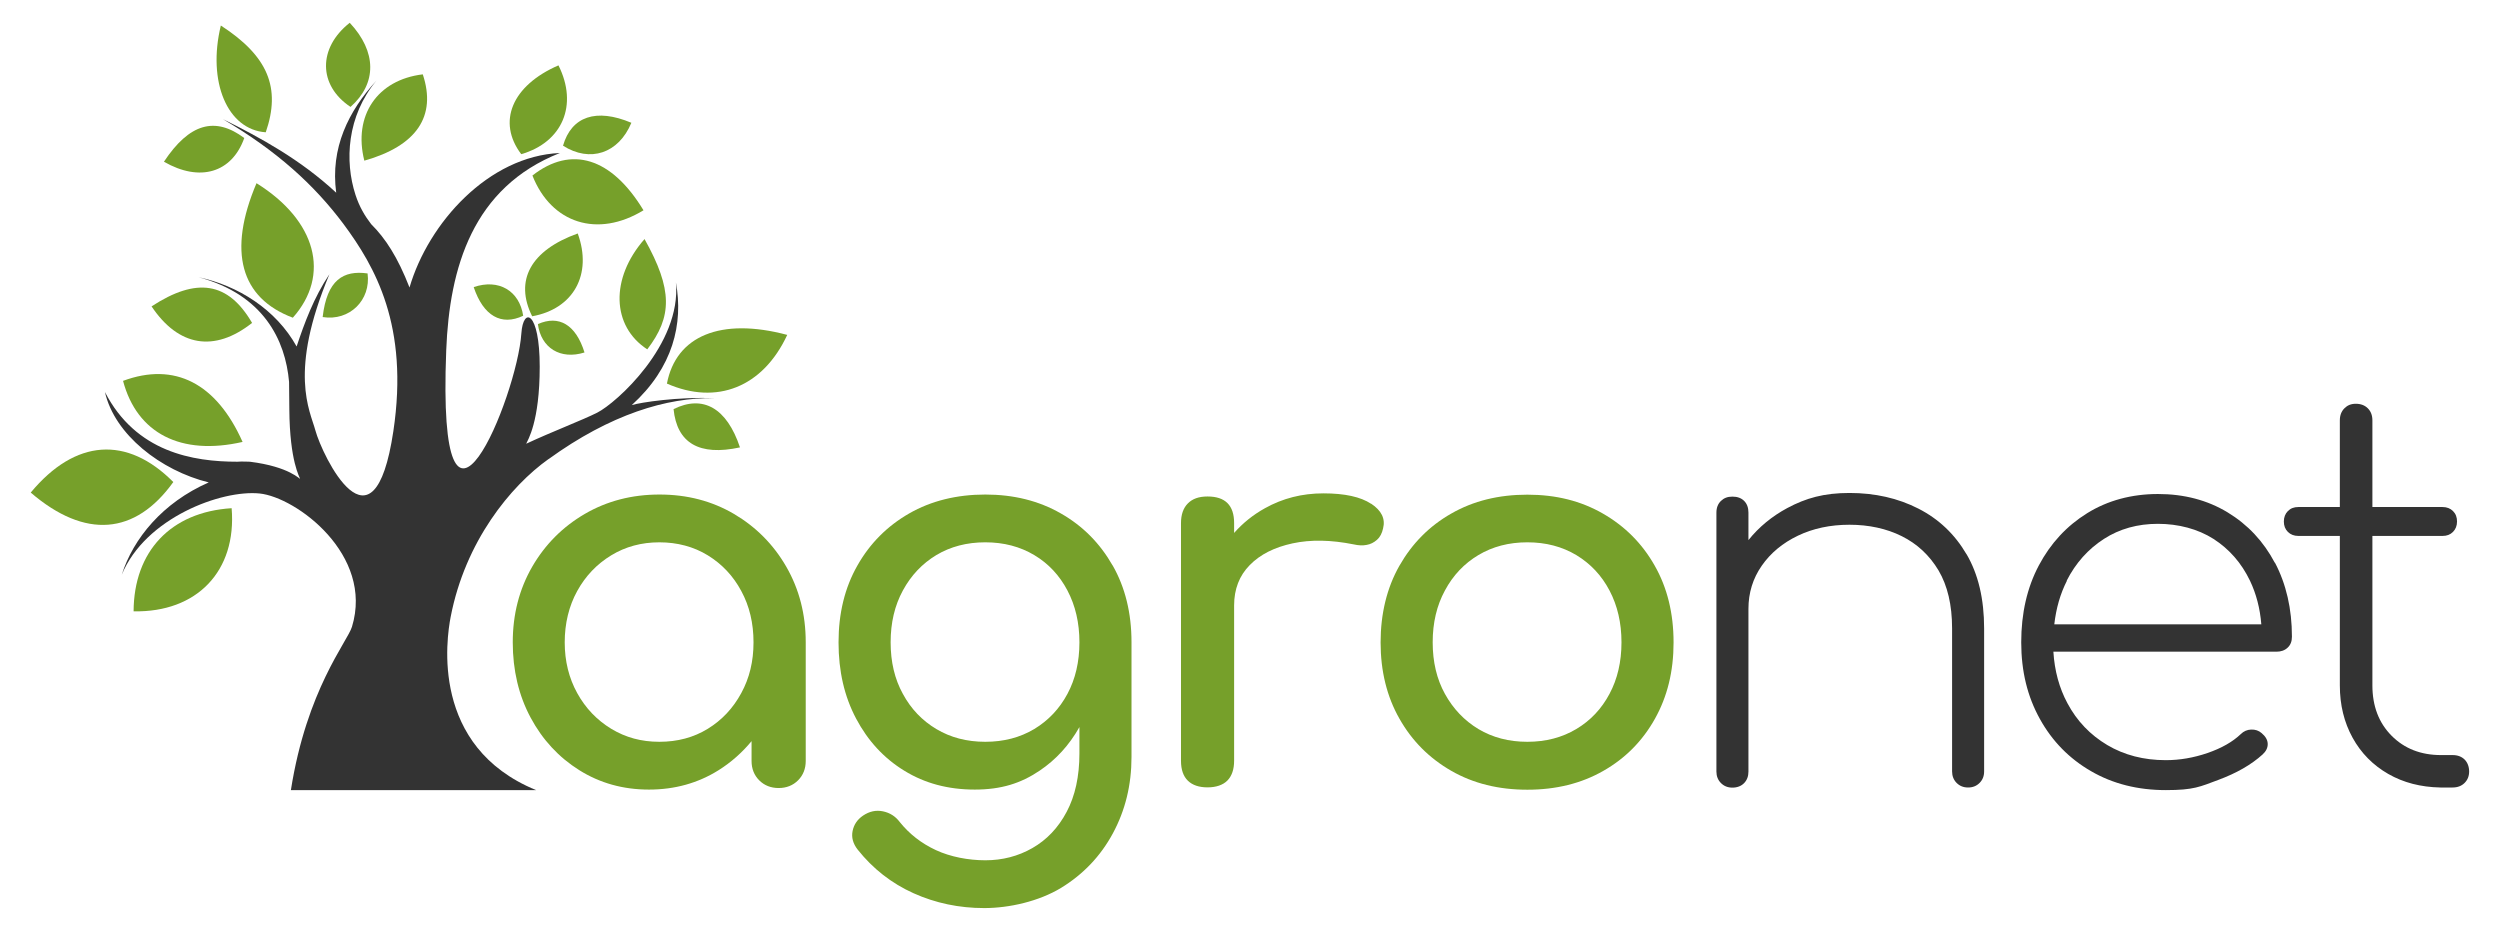
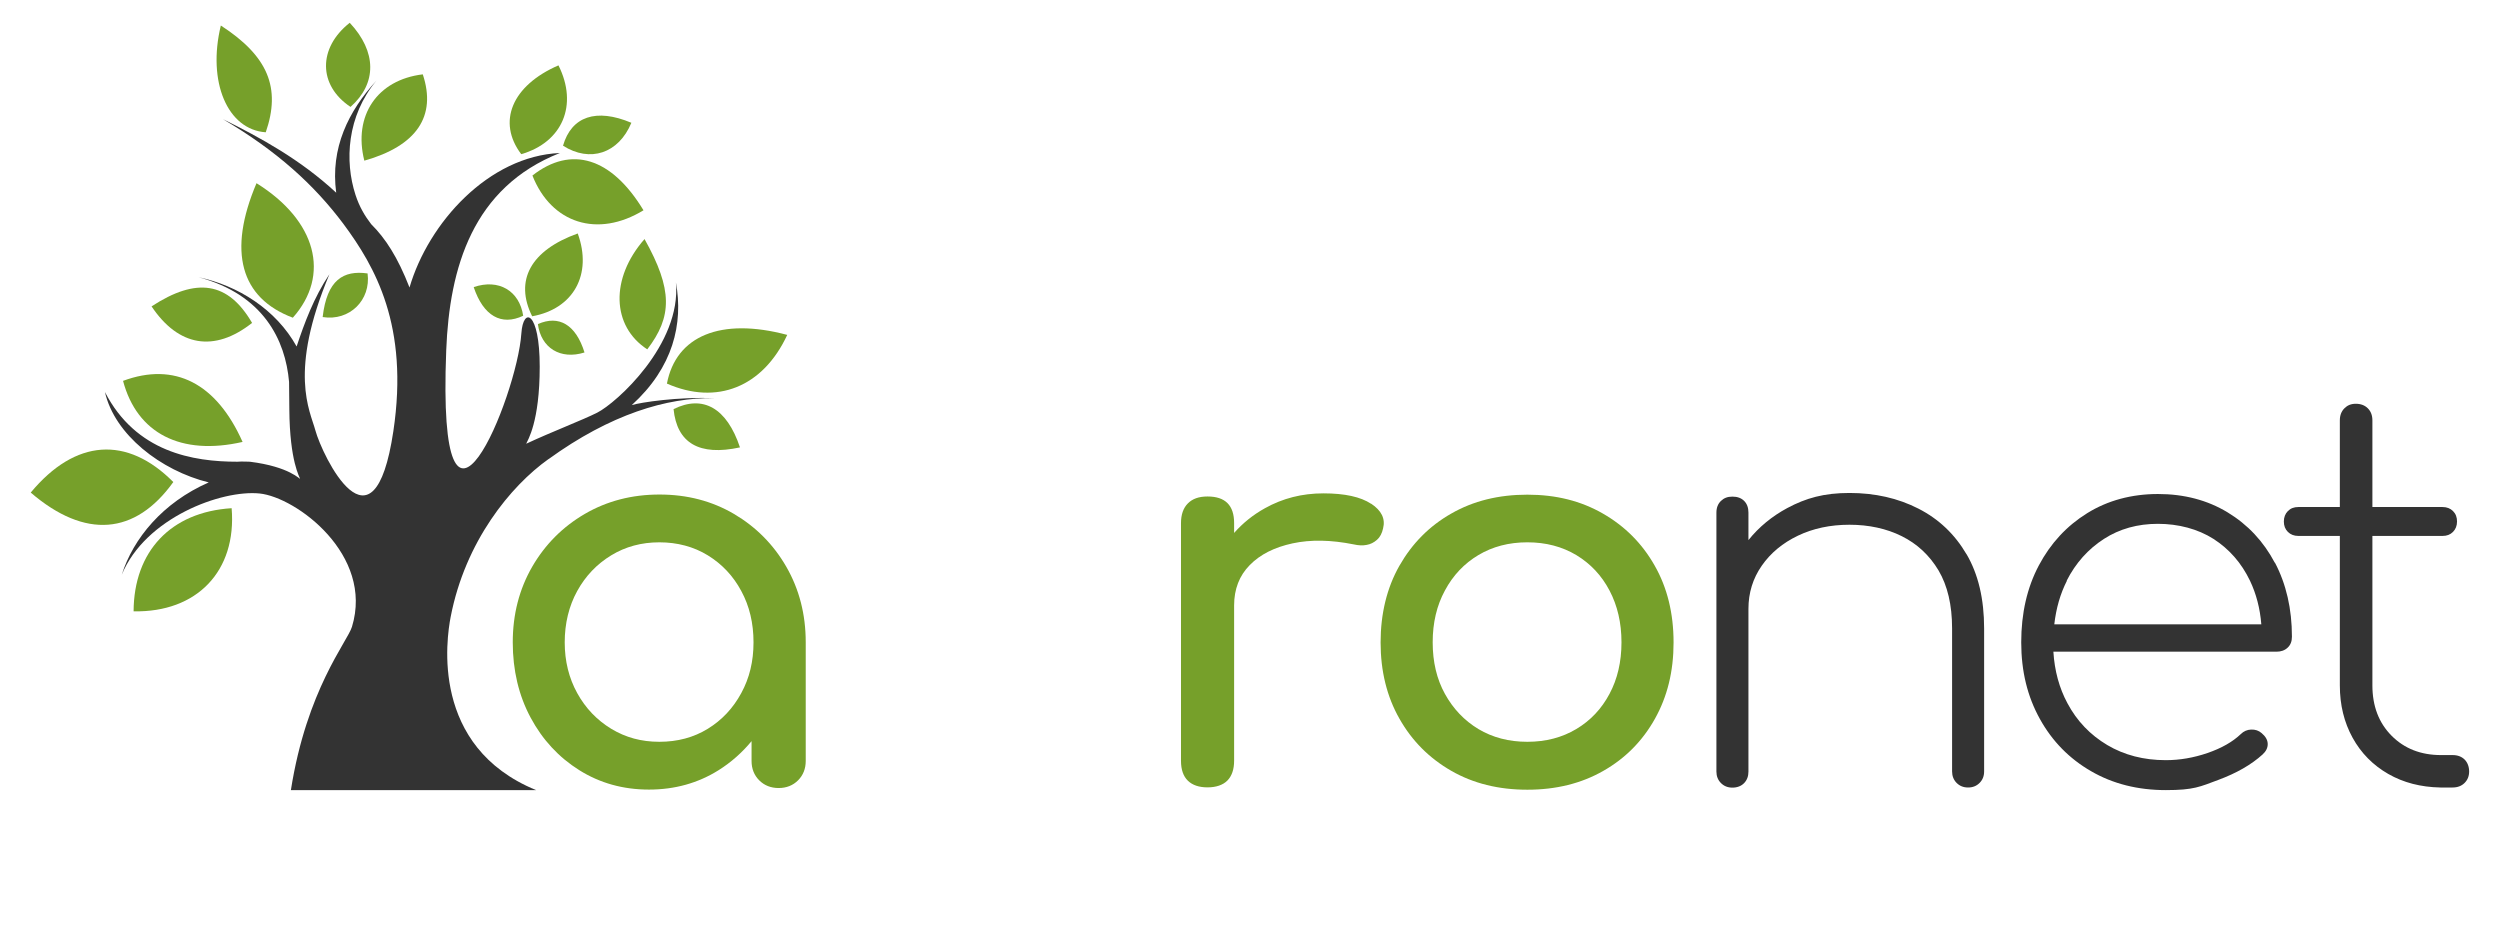
<svg xmlns="http://www.w3.org/2000/svg" version="1.1" viewBox="0 0 1920 715">
  <defs>
    <style>
      .cls-1 {
        fill: #76a02a;
      }

      .cls-2, .cls-3 {
        fill: #333;
      }

      .cls-3 {
        fill-rule: evenodd;
      }
    </style>
  </defs>
  <g>
    <g id="Capa_1">
      <path class="cls-1" d="M603.9,435.3c-9.9-17.2-23.4-30.7-40.2-40.6-16.9-9.9-35.9-14.9-57.2-14.9s-40.4,5-57.4,14.9c-17,9.9-30.5,23.5-40.4,40.6-9.9,17.2-14.9,36.5-14.9,58s4.6,40.8,13.7,57.8c9.1,17,21.6,30.5,37.4,40.4,15.8,9.9,33.6,14.9,53.5,14.9s37.7-5,53.5-14.9c9.7-6.1,18.1-13.6,25.3-22.3v15.2c0,6,2,11,5.9,14.9,3.9,3.9,8.9,5.9,14.9,5.9s11-2,14.9-5.9c3.9-3.9,5.9-8.9,5.9-14.9v-91.1c0-21.5-5-40.8-14.9-58ZM569.3,532.3c-6.3,11.6-14.8,20.7-25.7,27.4-10.9,6.7-23.3,10-37.2,10s-25.9-3.3-37-10c-11-6.7-19.7-15.8-26.1-27.4-6.4-11.6-9.6-24.6-9.6-39s3.2-27.8,9.6-39.4c6.4-11.6,15.1-20.7,26.1-27.4,11-6.7,23.3-10,37-10s26.3,3.3,37.2,10c10.9,6.7,19.5,15.8,25.7,27.4,6.3,11.6,9.4,24.7,9.4,39.4s-3.1,27.4-9.4,39Z" />
-       <path class="cls-1" d="M854.5,434.3c-9.7-17-22.9-30.4-39.8-40-16.9-9.7-36.2-14.5-58-14.5s-41.5,4.8-58.4,14.5c-16.9,9.7-30.2,23-39.8,40-9.7,17-14.5,36.7-14.5,59s4.5,41.6,13.5,58.6c9,17,21.3,30.4,37,40,15.7,9.7,33.7,14.5,54.1,14.5s35.4-4.8,49.8-14.5c12.5-8.4,22.7-19.5,30.6-33.5v20.2c0,17.7-3.3,32.7-9.8,44.9-6.5,12.3-15.3,21.5-26.3,27.8-11,6.3-23.1,9.4-36.1,9.4s-26.8-2.6-38-7.8c-11.2-5.2-20.4-12.4-27.8-21.6-3.3-4.4-7.6-7.1-12.9-8.2-5.3-1.1-10.4,0-15.3,3.3-4.4,3-7,6.9-8,11.8-1,4.9.3,9.7,3.9,14.3,11.7,14.7,26,25.9,42.9,33.5,16.9,7.6,35,11.4,54.3,11.4s42-5.2,59-15.5c17-10.4,30.3-24.3,39.8-41.9,9.5-17.6,14.3-37.1,14.3-58.6v-88.2c0-22.3-4.8-42-14.5-59ZM794.3,559.9c-10.9,6.5-23.4,9.8-37.6,9.8s-26.7-3.3-37.6-9.8c-10.9-6.5-19.5-15.5-25.7-27-6.3-11.4-9.4-24.6-9.4-39.6s3.1-28.2,9.4-39.8c6.3-11.6,14.8-20.6,25.7-27.2,10.9-6.5,23.4-9.8,37.6-9.8s26.7,3.3,37.6,9.8c10.9,6.5,19.4,15.6,25.5,27.2,6.1,11.6,9.2,24.8,9.2,39.8s-3.1,28.2-9.2,39.6c-6.1,11.4-14.6,20.4-25.5,27Z" />
      <path class="cls-1" d="M1053,386.9c-8-5.3-20.2-8-36.6-8s-31.3,3.8-44.9,11.4c-9.2,5.1-17.1,11.5-23.7,19v-7.6c0-6.8-1.7-11.9-5.1-15.3-3.4-3.4-8.5-5.1-15.3-5.1s-11.6,1.8-15.1,5.3c-3.5,3.5-5.3,8.6-5.3,15.1v182.6c0,6.8,1.8,11.9,5.3,15.3,3.5,3.4,8.6,5.1,15.1,5.1s11.9-1.8,15.3-5.3c3.4-3.5,5.1-8.6,5.1-15.1v-119.3c0-12.5,4-22.9,12-31,8-8.2,19-13.7,32.9-16.7,13.9-3,29.5-2.7,47,.8,3.5.8,6.8,1,9.8.4,3-.5,5.6-1.8,8-3.9,2.3-2,3.9-5,4.7-8.8,1.9-7.4-1.2-13.7-9.2-19Z" />
      <path class="cls-1" d="M1173,606.5c-22.1,0-41.5-4.8-58.4-14.5-16.9-9.7-30.2-23-39.8-40-9.7-17-14.5-36.6-14.5-58.6s4.8-42,14.5-59c9.7-17,22.9-30.4,39.8-40,16.9-9.7,36.3-14.5,58.4-14.5s41.1,4.8,58,14.5c16.9,9.7,30.2,23,39.8,40,9.7,17,14.5,36.7,14.5,59s-4.8,41.6-14.3,58.6c-9.5,17-22.7,30.4-39.6,40-16.9,9.7-36.4,14.5-58.4,14.5ZM1173,569.7c14.2,0,26.7-3.3,37.6-9.8,10.9-6.5,19.4-15.5,25.5-27,6.1-11.4,9.2-24.6,9.2-39.6s-3.1-28.2-9.2-39.8c-6.1-11.6-14.6-20.6-25.5-27.2-10.9-6.5-23.4-9.8-37.6-9.8s-26.7,3.3-37.6,9.8c-10.9,6.5-19.5,15.6-25.7,27.2-6.3,11.6-9.4,24.8-9.4,39.8s3.1,28.2,9.4,39.6c6.3,11.4,14.8,20.4,25.7,27,10.9,6.5,23.4,9.8,37.6,9.8Z" />
      <path class="cls-2" d="M1510.3,425.7c-9-15.4-21.3-27.1-37-35.1-15.7-8-33.3-12-52.9-12s-33.4,3.9-47.8,11.6c-11.7,6.3-21.7,14.5-29.8,24.6v-21.1c0-3.8-1.1-6.8-3.3-9-2.2-2.2-5.2-3.3-9-3.3s-6.5,1.1-8.8,3.3c-2.3,2.2-3.5,5.2-3.5,9v198.9c0,3.5,1.2,6.5,3.5,8.8,2.3,2.3,5.2,3.5,8.8,3.5s6.8-1.2,9-3.5c2.2-2.3,3.3-5.2,3.3-8.8v-125c0-12.3,3.4-23.3,10.2-33.1,6.8-9.8,16.1-17.5,27.8-23.1,11.7-5.6,24.9-8.4,39.6-8.4s28.4,2.9,40.2,8.8c11.8,5.9,21.2,14.6,28.2,26.3,6.9,11.7,10.4,26.5,10.4,44.5v109.9c0,3.5,1.2,6.5,3.5,8.8,2.3,2.3,5.2,3.5,8.8,3.5s6.5-1.2,8.8-3.5,3.5-5.2,3.5-8.8v-109.9c0-22.6-4.5-41.6-13.5-57Z" />
      <path class="cls-2" d="M1747.1,432.3c-8.7-16.5-20.8-29.4-36.3-38.8-15.5-9.4-33.4-14.1-53.5-14.1s-38.5,4.9-54.3,14.7c-15.8,9.8-28.2,23.2-37.2,40.2-9,17-13.5,36.7-13.5,59s4.8,41.7,14.3,58.8c9.5,17.2,22.7,30.6,39.4,40.2,16.7,9.7,35.9,14.5,57.4,14.5s26.2-2.6,40.2-7.8c14-5.2,25.4-11.7,34.1-19.6,2.7-2.5,4-5.2,3.9-8.2-.1-3-1.7-5.7-4.7-8.2-2.2-1.9-4.8-2.8-8-2.7-3.1.1-5.8,1.3-8,3.5-6.3,6-14.8,10.8-25.5,14.5-10.8,3.7-21.4,5.5-32.1,5.5-16.9,0-31.9-3.9-44.9-11.6-13.1-7.8-23.3-18.4-30.6-32.1-6.3-11.7-9.9-24.9-10.8-39.6h171.3c3.5,0,6.4-1,8.6-3.1,2.2-2,3.3-4.8,3.3-8.4,0-21.5-4.4-40.5-13.1-57ZM1587.2,446c6.9-13.6,16.5-24.3,28.6-32.1,12.1-7.8,25.9-11.6,41.5-11.6s30.6,3.9,42.7,11.6c12.1,7.8,21.4,18.4,28,32.1,4.8,10.1,7.7,21.2,8.7,33.5h-159c1.4-12.3,4.6-23.5,9.7-33.5Z" />
      <path class="cls-2" d="M1892.9,583.4c-2.3-2.3-5.4-3.5-9.2-3.5h-9c-15.5,0-28.2-5-38-14.9-9.8-9.9-14.7-22.8-14.7-38.6v-114.8h53.9c3.3,0,5.9-1,8-3.1,2-2,3.1-4.7,3.1-8s-1-5.9-3.1-8c-2-2-4.7-3.1-8-3.1h-53.9v-66.6c0-3.8-1.2-6.9-3.5-9.2-2.3-2.3-5.4-3.5-9.2-3.5s-6.5,1.2-8.8,3.5c-2.3,2.3-3.5,5.4-3.5,9.2v66.6h-31.9c-3.3,0-5.9,1-8,3.1-2,2-3.1,4.7-3.1,8s1,5.9,3.1,8c2,2,4.7,3.1,8,3.1h31.9v114.8c0,15,3.3,28.4,9.8,40.2,6.5,11.8,15.7,21.1,27.4,27.8,11.7,6.7,25,10.1,40,10.4h9.4c3.8,0,6.9-1.2,9.2-3.5s3.5-5.2,3.5-8.8-1.2-6.9-3.5-9.2Z" />
      <path class="cls-1" d="M428.9,50.2c15.3,30.5,3,59.1-28.6,68.2-18.7-24.7-7.2-52.7,28.6-68.2Z" />
      <path class="cls-1" d="M494.2,161.5c-35.2,21.5-70.8,10.1-85.3-26.7,29.8-23.3,60.7-13.9,85.3,26.7Z" />
      <path class="cls-1" d="M363.8,220.5c19.2-6.6,35.1,2.8,38,22-16.8,8-30.6.1-38-22Z" />
      <path class="cls-1" d="M448.9,270.7c-18.4,5.8-33.4-3.4-35.8-21.8,16.2-7.2,29.2.5,35.8,21.8Z" />
      <path class="cls-1" d="M484.9,94.3c-9.8,23.6-31.8,30.8-52.5,17.6,6.5-22.5,25.4-29,52.5-17.6Z" />
      <path class="cls-1" d="M443.7,179.3c11.5,31.5-3.4,58-35,63.6-13.7-27.5-1.2-50.6,35-63.6Z" />
      <path class="cls-1" d="M495,183.6c-26.5,30.2-25.3,66.9,2.1,84.7,19.2-25.1,19.7-45.8-2.1-84.7Z" />
      <path class="cls-1" d="M568.3,343.6c-31.3,6.8-48.4-3.3-51-29.4,22.6-11.2,40.9-.9,51,29.4Z" />
      <path class="cls-1" d="M604.6,257.2c-18.7,40.2-54.2,54.2-92.4,37.4,7-36.7,41.4-51,92.4-37.4Z" />
-       <path class="cls-1" d="M125.9,124.2c19.5-29.4,39.2-35,61.7-18.2-9.5,26.7-34.1,34.1-61.7,18.2Z" />
      <path class="cls-1" d="M169.6,19.6c36.3,23.5,46.3,47.9,34.5,82-29.4-2-45-38.7-34.5-82Z" />
      <path class="cls-1" d="M279.8,123.4c-8.7-34.6,9.9-62.1,44.9-66.3,10.7,32.2-4.7,54.9-44.9,66.3Z" />
      <path class="cls-1" d="M268.6,17.5c20.8,22.2,21,46.6.6,64.6-24.9-16.5-25.1-45.3-.6-64.6Z" />
      <path class="cls-1" d="M177.9,390.3c4,48.4-26.8,80.2-75.3,79.2.2-46,28.5-76.3,75.3-79.2Z" />
      <path class="cls-1" d="M94.5,292.5c39.6-14.7,71.7,1.8,91.8,46.9-47.3,10.8-81.1-6.5-91.8-46.9Z" />
      <path class="cls-1" d="M23.6,378.3c34.3-41.3,74-43.8,109.5-8.1-29.2,40.7-67.7,44-109.5,8.1Z" />
      <path class="cls-1" d="M247.8,243.5c20.6,3.3,37.2-13,34.5-33.5-18.6-2.6-31.2,4.9-34.5,33.5Z" />
      <path class="cls-1" d="M197,140.7c46.1,28.7,57,70.6,27.9,103.3-40.2-15.1-50.2-50.8-27.9-103.3Z" />
      <path class="cls-1" d="M193.6,248c-29,22.9-56.6,18.1-77.2-12.7,34.6-22.6,58.8-18.9,77.2,12.7Z" />
      <path class="cls-3" d="M421.3,352.6c47.5-34.4,91-47.5,127.1-46.8-27.9-1.1-56.1,3.2-63.2,5.3,31.8-28.9,39.7-62.5,33.9-94.2,4.4,47.7-45.9,92.7-60.4,100-11,5.6-34.7,14.6-54.6,23.9,1.1-2.6,10.4-16.6,10.4-59.2s-12.7-46.4-14.1-25.5c-3.2,48.5-65,199.3-57.7,12.9,2.5-63.6,20.3-125,87.3-151.5-54.7,2.4-100.9,53.5-115.5,103.3-9.1-23.4-18.6-37.9-29.4-48.6-4.8-6.2-9.1-13.3-12.1-22.6-8.4-25.8-6.6-60.4,16.1-87.7-21.5,23.5-35.5,51.7-30.9,86.1-27.6-25.6-58.3-42.3-87-56.5,41.6,24.5,70.1,50.5,92.5,80.4,24.4,32.9,50.5,78.2,38.4,159.2-15.1,101.2-54.7,18.6-59.9-.6-4.1-15.2-20.9-44.5,10.8-119.9-12,17.9-19.2,37.5-25.2,55.5-15.8-28.5-45.1-46.8-75.3-53.2,49.8,13.3,66.7,48.2,69.5,80.4,0,0,.1,14.3.2,21.1.6,80.6,31.4,47.9-30.3,40.2-.2,0-6.8-.3-9.6,0-34.1,0-77.9-7.3-101.7-53.5,7.4,32.7,42.9,60.3,79.7,69.4-35.4,15.5-58,43.1-66.8,70.9,18.1-43.8,76.7-65.4,105.9-62.4,28.1,2.9,87.8,47,70.9,102.4-3.5,11.4-34.8,48.3-46.9,125.4h188.3c-81.4-33.4-68.8-116.3-65.6-133,11.2-58,46-100.5,75.1-121.2Z" />
    </g>
  </g>
</svg>